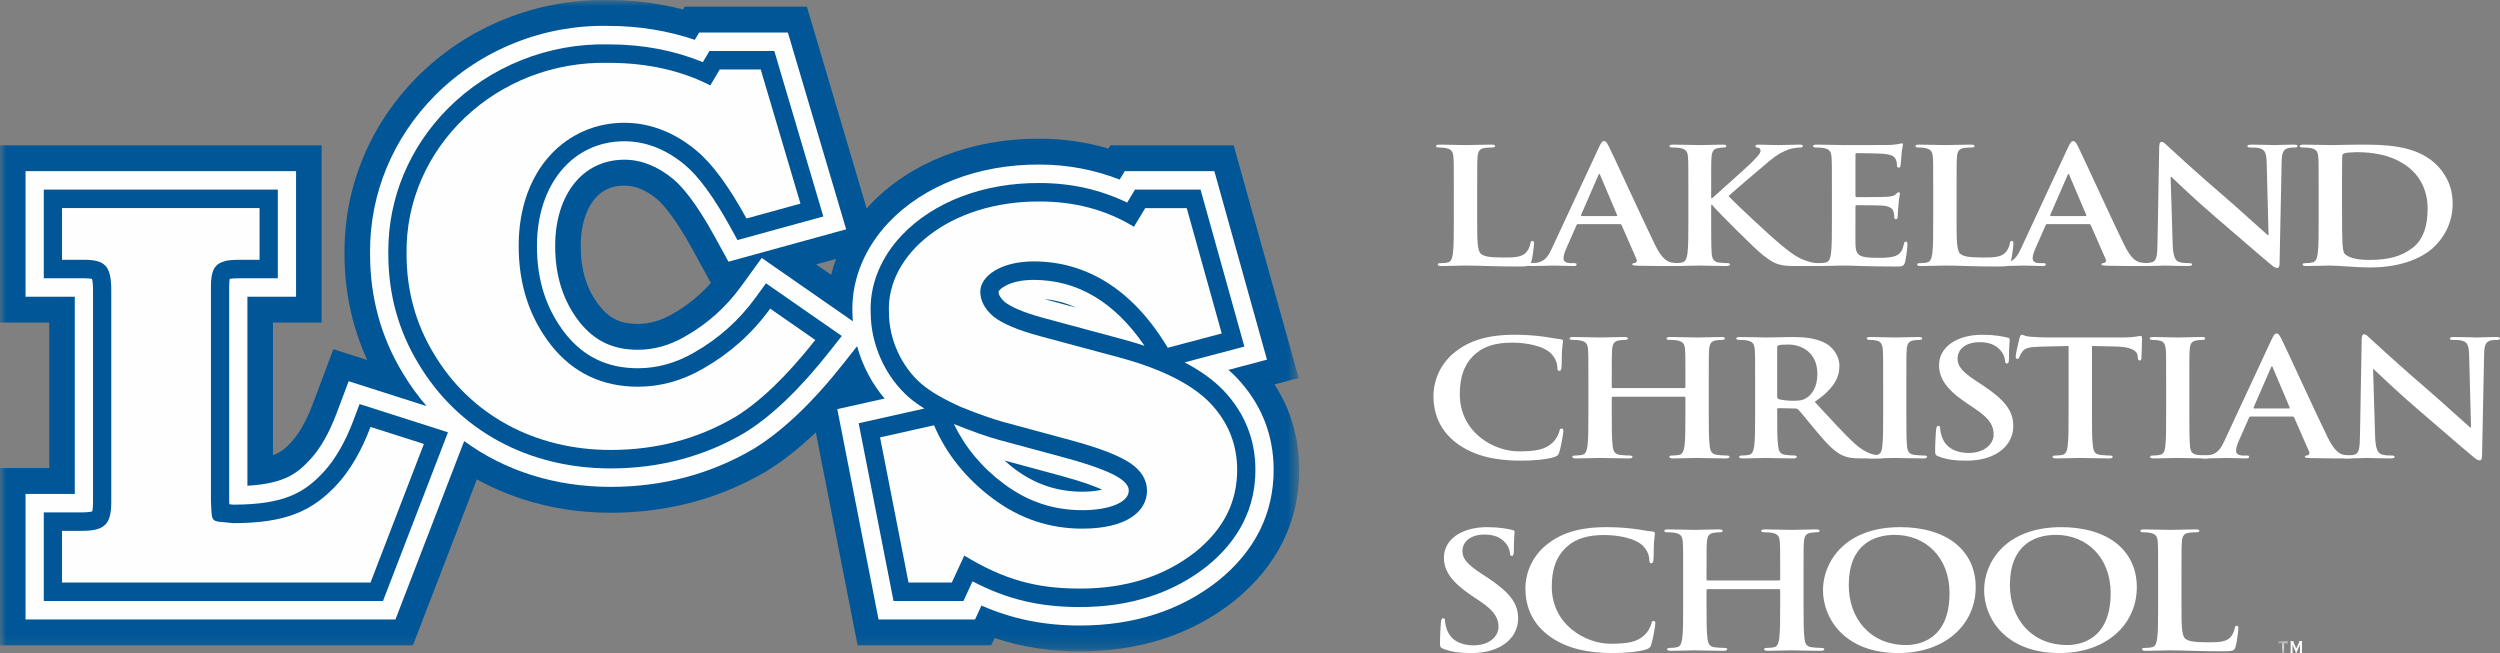
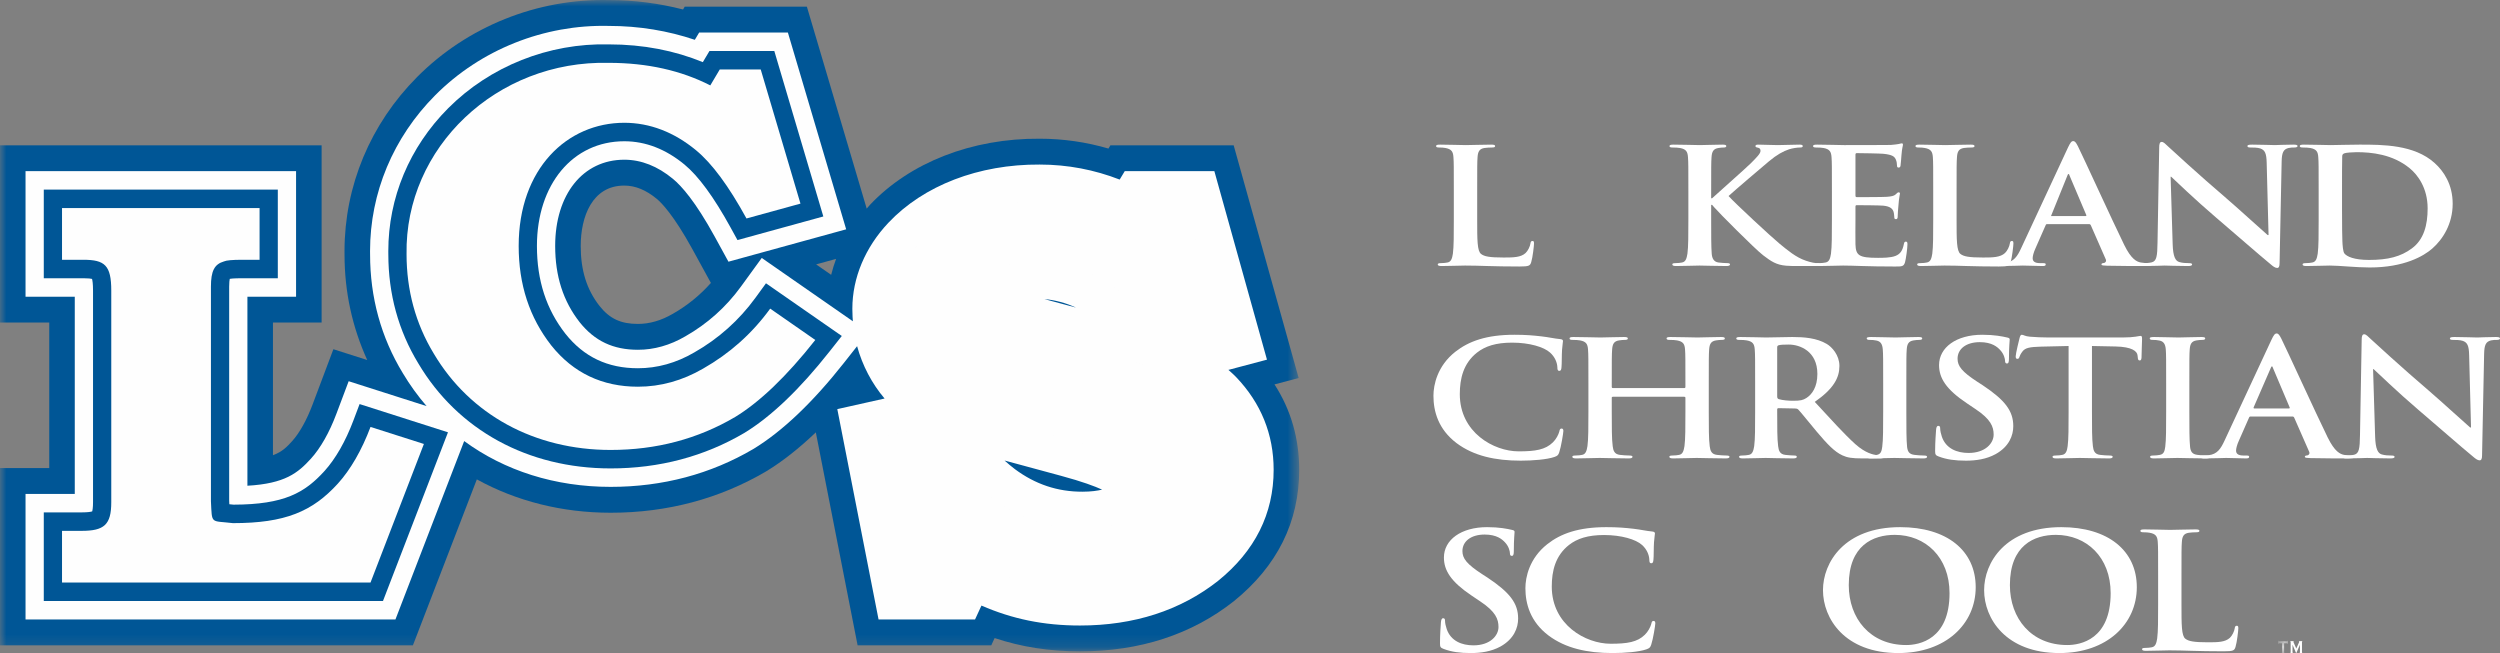
<svg xmlns="http://www.w3.org/2000/svg" xmlns:xlink="http://www.w3.org/1999/xlink" width="199px" height="52px" viewBox="0 0 199 52" version="1.1">
  <rect x="0" y="0" width="199" height="52" fill="#808080" stroke="none" />
  <title>New Logo Copy 2</title>
  <defs>
    <polygon id="path-1" points="0 0 103.416 0 103.416 51.849 0 51.849" />
    <polygon id="path-3" points="0 0 0.776 0 0.776 1.009 0 1.009" />
  </defs>
  <g id="-Symbols" stroke="none" stroke-width="1" fill="none" fill-rule="evenodd">
    <g id="HERO-Active" transform="translate(-78, -23)">
      <g id="SVG-LOGO" transform="translate(48, 0)">
        <g id="New-Logo-Copy" transform="translate(30, 23)">
          <g id="Group-3">
            <mask id="mask-2" fill="white">
              <use xlink:href="#path-1" />
            </mask>
            <g id="Clip-2" />
            <path d="M66.554,20.607 C66.399,21.025 66.267,21.448 66.161,21.877 C65.588,21.479 65.553,21.454 64.964,21.045 C65.647,20.857 66.166,20.714 66.554,20.607 M47.725,24.358 C46.705,23.055 46.225,21.531 46.225,19.578 C46.225,17.254 47.136,14.772 49.692,14.772 C50.571,14.772 51.418,15.119 52.283,15.833 C52.633,16.122 53.604,17.084 55.105,19.817 C55.105,19.817 56.398,22.176 56.588,22.522 C55.72,23.499 54.706,24.325 53.554,24.98 C52.632,25.517 51.704,25.784 50.778,25.784 C49.418,25.784 48.533,25.371 47.725,24.358 M33.207,6.125 L33.207,6.125 C29.478,9.874 27.423,14.798 27.423,19.989 C27.423,19.989 27.425,20.273 27.425,20.274 C27.425,23.247 28.046,26.055 29.232,28.658 C29.024,28.592 26.537,27.798 26.537,27.798 L24.879,32.204 C24.414,33.438 23.838,34.471 23.257,35.112 C22.844,35.566 22.475,35.961 21.727,36.236 L21.727,25.676 L25.6,25.676 L25.6,11.566 L0,11.566 L0,25.676 L3.92,25.676 L3.92,37.257 L0,37.257 L0,51.368 L32.867,51.368 C32.867,51.368 36.711,41.391 37.956,38.159 C41.107,39.892 44.735,40.814 48.606,40.814 C53.109,40.814 57.281,39.702 61.004,37.511 C62.299,36.721 63.613,35.682 64.94,34.417 C65.414,36.837 68.265,51.368 68.265,51.368 L78.905,51.368 C78.905,51.368 79.039,51.079 79.172,50.791 C81.325,51.503 83.526,51.849 85.965,51.849 C90.727,51.849 94.845,50.509 98.204,47.864 C101.669,45.064 103.416,41.547 103.416,37.397 C103.416,34.894 102.754,32.617 101.45,30.598 C101.602,30.558 103.373,30.089 103.373,30.089 L98.2,11.566 L88.39,11.566 C88.39,11.566 88.294,11.725 88.233,11.826 C86.457,11.307 84.622,11.041 82.754,11.041 C77.367,11.007 72.44,12.927 69.247,16.307 C69.156,16.404 69.078,16.508 68.989,16.606 C68.445,14.767 64.227,0.53 64.227,0.53 L54.505,0.53 C54.505,0.53 54.418,0.677 54.371,0.756 C52.462,0.262 50.484,0.005 48.465,0.005 C42.764,-0.122 37.206,2.107 33.207,6.125" id="Fill-1" fill="#005696" mask="url(#mask-2)" />
          </g>
          <path d="M86.154,39.14 C84.172,39.14 82.417,38.553 80.787,37.345 C80.495,37.128 80.228,36.893 79.962,36.657 C81.156,36.981 84.459,37.875 84.459,37.875 C86.162,38.335 87.156,38.712 87.729,38.975 C87.352,39.064 86.849,39.14 86.154,39.14 M85.649,24.485 C84.706,24.232 83.546,23.92 83.546,23.92 C83.399,23.88 83.272,23.843 83.14,23.804 C84.021,23.893 84.857,24.118 85.649,24.485 M98.393,30.014 C98.2,29.816 97.991,29.628 97.781,29.443 C98.52,29.246 100.851,28.629 100.851,28.629 L96.663,13.624 L89.53,13.624 C89.53,13.624 89.163,14.232 89.126,14.294 C87.127,13.516 84.995,13.099 82.754,13.099 C77.915,13.069 73.524,14.757 70.718,17.73 C68.867,19.69 67.847,22.122 67.847,24.577 L67.856,24.941 L67.855,24.88 C67.855,25.112 67.872,25.343 67.889,25.574 L60.635,20.533 L58.97,22.825 C57.788,24.45 56.302,25.778 54.55,26.774 C53.329,27.486 52.064,27.842 50.779,27.842 C48.81,27.842 47.336,27.146 46.143,25.651 C44.832,23.977 44.192,21.987 44.192,19.578 C44.192,15.472 46.402,12.713 49.693,12.713 C51.041,12.713 52.345,13.227 53.568,14.239 C54.236,14.789 55.35,16.028 56.881,18.817 L57.985,20.831 L67.355,18.254 L62.715,2.589 L55.653,2.589 C55.653,2.589 55.411,2.995 55.308,3.169 C53.172,2.45 50.882,2.063 48.465,2.063 C43.311,1.936 38.259,3.948 34.64,7.585 C31.298,10.945 29.456,15.351 29.456,19.989 L29.459,20.256 C29.458,23.673 30.334,26.858 32.061,29.698 C32.622,30.643 33.26,31.516 33.956,32.326 L27.754,30.345 L26.778,32.937 C26.217,34.43 25.517,35.663 24.755,36.504 C23.712,37.651 22.683,38.494 19.694,38.664 L19.694,23.618 L23.567,23.618 L23.567,13.624 L2.033,13.624 L2.033,23.618 L5.952,23.618 L5.952,39.316 L2.033,39.316 L2.033,49.309 L31.477,49.309 L36.949,35.109 C40.169,37.47 44.18,38.755 48.606,38.755 C52.745,38.755 56.572,37.738 59.982,35.731 C62.283,34.327 64.695,32.031 67.168,28.897 L68.225,27.556 C68.643,29.085 69.398,30.532 70.413,31.723 C69.235,31.987 66.649,32.566 66.649,32.566 L69.933,49.309 L77.613,49.309 C77.613,49.309 78.091,48.276 78.124,48.204 C80.582,49.271 83.059,49.791 85.965,49.791 C90.264,49.791 93.962,48.596 96.956,46.239 C99.899,43.861 101.382,40.89 101.382,37.397 C101.382,34.573 100.377,32.089 98.393,30.014" id="Fill-4" fill="#FEFEFE" />
          <path d="M3.485,15.094 L3.485,22.148 L6.637,22.148 C7.037,22.148 7.231,22.178 7.326,22.201 C7.358,22.315 7.405,22.572 7.405,23.129 L7.405,39.98 C7.405,40.417 7.363,40.622 7.337,40.708 C7.241,40.738 7.01,40.786 6.496,40.786 L3.485,40.786 L3.485,47.84 L30.485,47.84 L35.659,34.412 L28.623,32.164 L28.135,33.46 C27.509,35.125 26.71,36.522 25.825,37.498 C24.255,39.224 22.63,40.161 18.591,40.171 C18.5,40.161 18.414,40.153 18.255,40.137 C18.253,40.092 18.245,39.914 18.242,39.858 L18.242,22.823 C18.242,22.479 18.268,22.298 18.288,22.201 C18.294,22.199 18.297,22.197 18.304,22.194 C18.335,22.188 18.554,22.148 19.293,22.148 L22.114,22.148 L22.114,15.094 L3.485,15.094 Z" id="Fill-6" fill="#005696" />
          <path d="M20.662,16.564 L20.662,20.678 L19.293,20.678 C18.49,20.678 18.018,20.722 17.829,20.809 C17.074,21.029 16.79,21.553 16.79,22.823 L16.79,39.892 C16.884,41.774 16.743,41.424 18.538,41.642 C22.692,41.642 24.865,40.724 26.896,38.492 C27.887,37.397 28.784,35.866 29.493,33.984 L33.742,35.34 L29.493,46.37 L4.937,46.37 L4.937,42.256 L6.495,42.256 C8.29,42.256 8.857,41.774 8.857,39.979 L8.857,23.129 C8.857,21.116 8.337,20.678 6.638,20.678 L4.937,20.678 L4.937,16.564 L20.662,16.564 Z" id="Fill-8" fill="#FEFEFE" />
          <path d="M35.663,8.628 C32.59,11.717 30.909,15.742 30.909,19.989 C30.909,20.07 30.909,20.152 30.911,20.234 C30.911,23.397 31.714,26.322 33.298,28.927 C36.444,34.234 42.027,37.286 48.606,37.286 C52.485,37.286 56.067,36.335 59.253,34.46 C61.394,33.154 63.667,30.977 66.032,27.979 L67.007,26.744 L60.972,22.55 L60.139,23.696 C58.834,25.491 57.194,26.957 55.261,28.056 C53.826,28.892 52.322,29.312 50.779,29.312 C48.37,29.312 46.484,28.417 45.014,26.575 C43.486,24.624 42.74,22.332 42.74,19.578 C42.74,14.671 45.599,11.244 49.693,11.244 C51.384,11.244 52.997,11.869 54.487,13.1 C55.6,14.018 56.831,15.701 58.151,18.104 L58.703,19.11 L65.537,17.231 L61.635,4.059 L56.474,4.059 C56.474,4.059 55.971,4.905 55.945,4.947 C53.704,4.027 51.206,3.533 48.465,3.533 C43.681,3.415 39.003,5.273 35.663,8.628" id="Fill-10" fill="#005696" />
          <path d="M60.553,5.528 L63.717,16.208 L59.42,17.39 C58.003,14.807 56.68,13.013 55.406,11.962 C53.66,10.518 51.723,9.773 49.692,9.773 C45.159,9.773 41.287,13.407 41.287,19.578 C41.287,22.641 42.137,25.268 43.884,27.499 C45.631,29.687 47.945,30.782 50.779,30.782 C52.573,30.782 54.319,30.3 55.973,29.338 C58.051,28.156 59.845,26.581 61.308,24.567 L64.897,27.062 C62.585,29.994 60.459,32.008 58.523,33.189 C55.548,34.94 52.242,35.816 48.606,35.816 C42.562,35.816 37.415,33.014 34.534,28.156 C33.07,25.749 32.362,23.079 32.362,20.234 C32.22,11.744 39.54,4.784 48.465,5.003 C51.534,5.003 54.225,5.616 56.54,6.798 L57.294,5.528 L60.553,5.528 Z" id="Fill-12" fill="#FEFEFE" />
-           <path d="M79.929,38.531 C78.146,37.208 76.817,35.594 75.928,33.75 C75.93,33.751 75.96,33.764 75.96,33.764 L75.986,33.774 C77.396,34.341 78.61,34.769 79.496,35.009 L84.834,36.454 C87.484,37.171 88.653,37.739 89.166,38.09 C89.849,38.557 89.849,38.924 89.849,39.061 C89.849,39.973 88.329,40.61 86.154,40.61 C83.852,40.61 81.816,39.931 79.929,38.531 M79.484,23.217 C79.528,23.028 80.342,22.279 82.282,22.279 C85.785,22.279 88.744,24.059 91.106,27.529 C90.549,27.345 89.973,27.168 89.356,27.004 L83.174,25.341 C81.259,24.827 80.392,24.361 79.999,24.055 C79.488,23.604 79.484,23.313 79.484,23.217 M71.767,18.745 C70.167,20.44 69.3,22.497 69.3,24.577 C69.3,24.678 69.303,24.779 69.307,24.88 C69.307,27.416 70.479,30.008 72.366,31.643 C72.709,31.941 73.12,32.231 73.58,32.519 C72.85,32.682 68.35,33.69 68.35,33.69 L71.125,47.84 L76.689,47.84 C76.689,47.84 77.265,46.595 77.412,46.275 C80.164,47.713 82.744,48.321 85.965,48.321 C89.933,48.321 93.331,47.23 96.065,45.079 C98.634,43.001 99.93,40.421 99.93,37.397 C99.93,34.968 99.062,32.827 97.349,31.036 C96.54,30.213 95.522,29.488 94.293,28.846 C95.457,28.538 99.052,27.586 99.052,27.586 L95.564,15.094 L90.344,15.094 C90.344,15.094 89.791,16.014 89.722,16.127 C87.621,15.112 85.293,14.569 82.754,14.569 C78.306,14.542 74.299,16.064 71.767,18.745" id="Fill-14" fill="#005696" />
          <path d="M97.251,26.544 L92.953,27.681 C90.12,22.954 86.39,20.809 82.282,20.809 C79.638,20.809 78.032,21.992 78.032,23.216 C78.032,23.917 78.362,24.574 79.071,25.187 C79.779,25.755 81.007,26.281 82.801,26.762 L88.987,28.425 C92.434,29.344 94.842,30.569 96.307,32.058 C97.771,33.59 98.478,35.384 98.478,37.397 C98.478,39.98 97.392,42.124 95.173,43.918 C92.671,45.889 89.601,46.851 85.965,46.851 C82.518,46.851 79.92,46.151 76.757,44.225 L75.765,46.37 L72.318,46.37 L70.052,34.815 L74.349,33.852 C75.34,36.172 76.946,38.142 79.071,39.717 C81.196,41.293 83.557,42.08 86.154,42.08 C89.649,42.08 91.301,40.724 91.301,39.061 C91.301,38.229 90.876,37.485 89.978,36.872 C89.082,36.259 87.476,35.647 85.209,35.034 L79.873,33.59 C79.071,33.371 77.937,32.977 76.521,32.408 C75.151,31.795 74.065,31.183 73.31,30.527 C71.845,29.257 70.76,27.112 70.76,24.881 C70.523,20.241 75.623,15.995 82.754,16.039 C85.539,16.039 88.042,16.696 90.262,18.053 L91.159,16.565 L94.464,16.565 L97.251,26.544 Z" id="Fill-16" fill="#FEFEFE" />
          <path d="M117.584,17.469 C117.584,19.105 117.584,19.987 117.897,20.218 C118.149,20.41 118.536,20.499 119.697,20.499 C120.485,20.499 121.066,20.485 121.437,20.14 C121.617,19.975 121.795,19.616 121.824,19.374 C121.839,19.259 121.869,19.182 121.988,19.182 C122.093,19.182 122.107,19.246 122.107,19.399 C122.107,19.54 122.003,20.499 121.884,20.869 C121.795,21.151 121.721,21.214 120.947,21.214 C118.804,21.214 117.822,21.138 116.617,21.138 C116.274,21.138 115.338,21.176 114.743,21.176 C114.548,21.176 114.444,21.138 114.444,21.048 C114.444,20.985 114.504,20.946 114.683,20.946 C114.906,20.946 115.084,20.921 115.219,20.895 C115.515,20.844 115.591,20.563 115.65,20.191 C115.724,19.655 115.724,18.645 115.724,17.469 L115.724,15.22 C115.724,13.277 115.724,12.918 115.694,12.509 C115.665,12.074 115.545,11.87 115.055,11.78 C114.936,11.755 114.757,11.742 114.564,11.742 C114.4,11.742 114.311,11.716 114.311,11.627 C114.311,11.537 114.414,11.512 114.638,11.512 C115.338,11.512 116.274,11.55 116.676,11.55 C117.033,11.55 118.12,11.512 118.7,11.512 C118.908,11.512 119.012,11.537 119.012,11.627 C119.012,11.716 118.923,11.742 118.745,11.742 C118.58,11.742 118.343,11.755 118.165,11.78 C117.763,11.844 117.644,12.061 117.613,12.509 C117.584,12.918 117.584,13.277 117.584,15.22 L117.584,17.469 Z" id="Fill-18" fill="#FFFFFF" />
-           <path d="M128.934,17.839 C129.008,17.839 129.052,17.865 129.082,17.929 L130.272,20.639 C130.347,20.792 130.243,20.908 130.138,20.933 C129.99,20.946 129.93,20.972 129.93,21.048 C129.93,21.138 130.109,21.138 130.376,21.151 C131.567,21.176 132.653,21.176 133.189,21.176 C133.74,21.176 133.873,21.151 133.873,21.048 C133.873,20.959 133.799,20.946 133.68,20.946 C133.501,20.946 133.278,20.933 133.055,20.895 C132.742,20.831 132.31,20.652 131.746,19.501 C130.793,17.559 128.413,12.343 128.056,11.639 C127.907,11.346 127.817,11.231 127.684,11.231 C127.535,11.231 127.445,11.372 127.268,11.742 L123.533,19.77 C123.235,20.409 122.952,20.844 122.268,20.921 C122.148,20.933 121.941,20.946 121.806,20.946 C121.687,20.946 121.628,20.972 121.628,21.048 C121.628,21.151 121.717,21.176 121.911,21.176 C122.685,21.176 123.502,21.138 123.666,21.138 C124.127,21.138 124.768,21.176 125.243,21.176 C125.407,21.176 125.496,21.151 125.496,21.048 C125.496,20.972 125.451,20.946 125.272,20.946 L125.05,20.946 C124.588,20.946 124.455,20.78 124.455,20.549 C124.455,20.396 124.528,20.09 124.678,19.77 L125.482,17.942 C125.511,17.865 125.541,17.839 125.616,17.839 L128.934,17.839 Z M125.913,17.2 C125.853,17.2 125.839,17.162 125.853,17.111 L127.222,13.966 C127.237,13.915 127.268,13.851 127.311,13.851 C127.356,13.851 127.371,13.915 127.385,13.966 L128.725,17.124 C128.74,17.162 128.725,17.2 128.65,17.2 L125.913,17.2 Z" id="Fill-20" fill="#FFFFFF" />
          <path d="M136.209,15.782 L136.283,15.782 C136.79,15.309 138.961,13.404 139.393,12.969 C139.809,12.548 140.137,12.228 140.137,12.011 C140.137,11.87 140.077,11.78 139.928,11.755 C139.794,11.73 139.734,11.703 139.734,11.627 C139.734,11.538 139.809,11.512 139.973,11.512 C140.286,11.512 141.104,11.55 141.506,11.55 C141.967,11.55 142.785,11.512 143.246,11.512 C143.396,11.512 143.5,11.538 143.5,11.627 C143.5,11.717 143.425,11.742 143.276,11.742 C143.068,11.742 142.697,11.794 142.413,11.883 C141.952,12.036 141.446,12.305 140.807,12.842 C140.346,13.225 138.098,15.142 137.592,15.603 C138.128,16.203 141.045,18.901 141.625,19.374 C142.279,19.911 142.949,20.486 143.753,20.754 C144.199,20.907 144.497,20.946 144.674,20.946 C144.779,20.946 144.869,20.972 144.869,21.048 C144.869,21.138 144.793,21.176 144.512,21.176 L143.216,21.176 C142.771,21.176 142.503,21.176 142.19,21.151 C141.387,21.087 140.985,20.805 140.346,20.32 C139.691,19.821 136.759,16.868 136.447,16.497 L136.283,16.306 L136.209,16.306 L136.209,17.468 C136.209,18.645 136.209,19.655 136.253,20.205 C136.283,20.562 136.416,20.844 136.79,20.895 C136.997,20.921 137.325,20.946 137.519,20.946 C137.637,20.946 137.712,20.985 137.712,21.048 C137.712,21.138 137.592,21.176 137.429,21.176 C136.596,21.176 135.658,21.138 135.287,21.138 C134.944,21.138 134.006,21.176 133.411,21.176 C133.219,21.176 133.115,21.138 133.115,21.048 C133.115,20.985 133.174,20.946 133.352,20.946 C133.574,20.946 133.754,20.921 133.888,20.895 C134.185,20.844 134.26,20.562 134.32,20.192 C134.394,19.655 134.394,18.645 134.394,17.468 L134.394,15.219 C134.394,13.276 134.394,12.918 134.363,12.509 C134.333,12.075 134.216,11.87 133.724,11.78 C133.604,11.755 133.352,11.742 133.145,11.742 C132.98,11.742 132.891,11.717 132.891,11.627 C132.891,11.538 132.996,11.512 133.219,11.512 C134.006,11.512 134.944,11.55 135.301,11.55 C135.658,11.55 136.596,11.512 137.101,11.512 C137.31,11.512 137.414,11.538 137.414,11.627 C137.414,11.717 137.325,11.742 137.205,11.742 C137.057,11.742 136.968,11.755 136.79,11.78 C136.388,11.844 136.268,12.062 136.238,12.509 C136.209,12.918 136.209,13.276 136.209,15.219 L136.209,15.782 Z" id="Fill-22" fill="#FFFFFF" />
          <path d="M145.82,15.22 C145.82,13.277 145.82,12.918 145.79,12.509 C145.761,12.074 145.642,11.87 145.15,11.78 C145.032,11.755 144.779,11.742 144.571,11.742 C144.408,11.742 144.318,11.716 144.318,11.627 C144.318,11.538 144.423,11.512 144.645,11.512 C145.433,11.512 146.371,11.55 146.787,11.55 C147.263,11.55 150.225,11.55 150.507,11.538 C150.789,11.512 151.028,11.487 151.147,11.461 C151.222,11.448 151.311,11.41 151.386,11.41 C151.459,11.41 151.474,11.461 151.474,11.525 C151.474,11.614 151.4,11.767 151.356,12.356 C151.341,12.483 151.311,13.046 151.281,13.199 C151.266,13.263 151.236,13.34 151.132,13.34 C151.028,13.34 150.999,13.277 150.999,13.161 C150.999,13.072 150.982,12.854 150.909,12.701 C150.805,12.471 150.657,12.317 149.912,12.241 C149.659,12.215 148.097,12.189 147.8,12.189 C147.725,12.189 147.695,12.228 147.695,12.317 L147.695,15.552 C147.695,15.641 147.71,15.692 147.8,15.692 C148.127,15.692 149.838,15.692 150.18,15.667 C150.537,15.641 150.759,15.603 150.894,15.475 C150.999,15.373 151.057,15.309 151.132,15.309 C151.192,15.309 151.236,15.334 151.236,15.411 C151.236,15.488 151.162,15.692 151.117,16.344 C151.087,16.599 151.057,17.111 151.057,17.201 C151.057,17.303 151.057,17.444 150.923,17.444 C150.819,17.444 150.789,17.392 150.789,17.328 C150.775,17.201 150.775,17.034 150.73,16.868 C150.657,16.613 150.447,16.421 149.897,16.37 C149.614,16.344 148.142,16.332 147.785,16.332 C147.71,16.332 147.695,16.383 147.695,16.459 L147.695,17.469 C147.695,17.903 147.68,19.079 147.695,19.45 C147.725,20.332 147.963,20.524 149.481,20.524 C149.868,20.524 150.492,20.524 150.879,20.371 C151.266,20.218 151.444,19.949 151.549,19.425 C151.578,19.284 151.608,19.233 151.712,19.233 C151.832,19.233 151.832,19.336 151.832,19.463 C151.832,19.757 151.712,20.626 151.638,20.883 C151.533,21.215 151.4,21.215 150.834,21.215 C148.588,21.215 147.592,21.138 146.712,21.138 C146.371,21.138 145.433,21.176 144.838,21.176 C144.645,21.176 144.541,21.138 144.541,21.048 C144.541,20.985 144.601,20.946 144.779,20.946 C145.002,20.946 145.182,20.921 145.314,20.895 C145.612,20.844 145.686,20.563 145.746,20.192 C145.82,19.655 145.82,18.645 145.82,17.469 L145.82,15.22 Z" id="Fill-24" fill="#FFFFFF" />
          <path d="M155.744,17.469 C155.744,19.105 155.744,19.987 156.057,20.218 C156.31,20.41 156.696,20.499 157.857,20.499 C158.645,20.499 159.226,20.485 159.598,20.14 C159.777,19.975 159.955,19.616 159.985,19.374 C160,19.259 160.03,19.182 160.148,19.182 C160.253,19.182 160.267,19.246 160.267,19.399 C160.267,19.54 160.164,20.499 160.044,20.869 C159.955,21.151 159.881,21.214 159.107,21.214 C156.964,21.214 155.982,21.138 154.778,21.138 C154.435,21.138 153.497,21.176 152.902,21.176 C152.709,21.176 152.605,21.138 152.605,21.048 C152.605,20.985 152.664,20.946 152.842,20.946 C153.067,20.946 153.245,20.921 153.379,20.895 C153.677,20.844 153.751,20.563 153.81,20.191 C153.884,19.655 153.884,18.645 153.884,17.469 L153.884,15.22 C153.884,13.277 153.884,12.918 153.855,12.509 C153.825,12.074 153.707,11.87 153.215,11.78 C153.096,11.755 152.917,11.742 152.724,11.742 C152.56,11.742 152.471,11.716 152.471,11.627 C152.471,11.537 152.576,11.512 152.798,11.512 C153.497,11.512 154.435,11.55 154.837,11.55 C155.194,11.55 156.28,11.512 156.86,11.512 C157.069,11.512 157.173,11.537 157.173,11.627 C157.173,11.716 157.083,11.742 156.905,11.742 C156.741,11.742 156.503,11.755 156.325,11.78 C155.922,11.844 155.804,12.061 155.775,12.509 C155.744,12.918 155.744,13.277 155.744,15.22 L155.744,17.469 Z" id="Fill-26" fill="#FFFFFF" />
-           <path d="M166.278,17.839 C166.353,17.839 166.397,17.865 166.428,17.929 L167.617,20.639 C167.692,20.792 167.588,20.908 167.485,20.933 C167.336,20.946 167.276,20.972 167.276,21.048 C167.276,21.138 167.455,21.138 167.722,21.151 C168.913,21.176 169.998,21.176 170.535,21.176 C171.084,21.176 171.218,21.151 171.218,21.048 C171.218,20.959 171.144,20.946 171.026,20.946 C170.847,20.946 170.624,20.933 170.4,20.895 C170.088,20.831 169.656,20.652 169.091,19.501 C168.14,17.559 165.758,12.343 165.401,11.639 C165.252,11.346 165.163,11.231 165.028,11.231 C164.88,11.231 164.791,11.372 164.612,11.742 L160.877,19.77 C160.58,20.409 160.297,20.844 159.613,20.921 C159.493,20.933 159.286,20.946 159.152,20.946 C159.033,20.946 158.974,20.972 158.974,21.048 C158.974,21.151 159.062,21.176 159.256,21.176 C160.03,21.176 160.848,21.138 161.012,21.138 C161.472,21.138 162.112,21.176 162.589,21.176 C162.753,21.176 162.841,21.151 162.841,21.048 C162.841,20.972 162.796,20.946 162.618,20.946 L162.396,20.946 C161.934,20.946 161.8,20.78 161.8,20.549 C161.8,20.396 161.874,20.09 162.023,19.77 L162.827,17.942 C162.856,17.865 162.886,17.839 162.96,17.839 L166.278,17.839 Z M163.259,17.2 C163.199,17.2 163.185,17.162 163.199,17.111 L164.568,13.966 C164.583,13.915 164.612,13.851 164.656,13.851 C164.702,13.851 164.716,13.915 164.732,13.966 L166.071,17.124 C166.086,17.162 166.071,17.2 165.996,17.2 L163.259,17.2 Z" id="Fill-28" fill="#FFFFFF" />
+           <path d="M166.278,17.839 C166.353,17.839 166.397,17.865 166.428,17.929 L167.617,20.639 C167.692,20.792 167.588,20.908 167.485,20.933 C167.336,20.946 167.276,20.972 167.276,21.048 C167.276,21.138 167.455,21.138 167.722,21.151 C168.913,21.176 169.998,21.176 170.535,21.176 C171.084,21.176 171.218,21.151 171.218,21.048 C171.218,20.959 171.144,20.946 171.026,20.946 C170.847,20.946 170.624,20.933 170.4,20.895 C170.088,20.831 169.656,20.652 169.091,19.501 C168.14,17.559 165.758,12.343 165.401,11.639 C165.252,11.346 165.163,11.231 165.028,11.231 C164.88,11.231 164.791,11.372 164.612,11.742 L160.877,19.77 C160.58,20.409 160.297,20.844 159.613,20.921 C159.493,20.933 159.286,20.946 159.152,20.946 C159.033,20.946 158.974,20.972 158.974,21.048 C158.974,21.151 159.062,21.176 159.256,21.176 C160.03,21.176 160.848,21.138 161.012,21.138 C161.472,21.138 162.112,21.176 162.589,21.176 C162.753,21.176 162.841,21.151 162.841,21.048 C162.841,20.972 162.796,20.946 162.618,20.946 L162.396,20.946 C161.934,20.946 161.8,20.78 161.8,20.549 C161.8,20.396 161.874,20.09 162.023,19.77 L162.827,17.942 C162.856,17.865 162.886,17.839 162.96,17.839 L166.278,17.839 Z M163.259,17.2 L164.568,13.966 C164.583,13.915 164.612,13.851 164.656,13.851 C164.702,13.851 164.716,13.915 164.732,13.966 L166.071,17.124 C166.086,17.162 166.071,17.2 165.996,17.2 L163.259,17.2 Z" id="Fill-28" fill="#FFFFFF" />
          <path d="M172.944,19.438 C172.974,20.435 173.168,20.767 173.465,20.857 C173.718,20.933 174,20.946 174.239,20.946 C174.403,20.946 174.491,20.971 174.491,21.048 C174.491,21.151 174.358,21.176 174.15,21.176 C173.182,21.176 172.587,21.138 172.304,21.138 C172.17,21.138 171.471,21.176 170.697,21.176 C170.504,21.176 170.371,21.163 170.371,21.048 C170.371,20.971 170.459,20.946 170.608,20.946 C170.803,20.946 171.07,20.933 171.278,20.882 C171.665,20.78 171.724,20.41 171.739,19.297 L171.873,11.729 C171.873,11.474 171.917,11.295 172.066,11.295 C172.23,11.295 172.365,11.461 172.617,11.691 C172.795,11.857 175.057,13.941 177.229,15.794 C178.242,16.664 180.25,18.504 180.503,18.709 L180.577,18.709 L180.428,12.969 C180.413,12.189 180.28,11.947 179.924,11.818 C179.699,11.742 179.343,11.742 179.134,11.742 C178.955,11.742 178.896,11.704 178.896,11.627 C178.896,11.525 179.058,11.512 179.283,11.512 C180.057,11.512 180.77,11.55 181.083,11.55 C181.247,11.55 181.812,11.512 182.541,11.512 C182.734,11.512 182.884,11.525 182.884,11.627 C182.884,11.704 182.794,11.742 182.615,11.742 C182.466,11.742 182.347,11.742 182.169,11.78 C181.753,11.883 181.633,12.151 181.619,12.867 L181.455,20.933 C181.455,21.214 181.396,21.329 181.262,21.329 C181.098,21.329 180.92,21.19 180.756,21.048 C179.819,20.281 177.914,18.606 176.367,17.29 C174.744,15.909 173.093,14.312 172.826,14.068 L172.781,14.068 L172.944,19.438 Z" id="Fill-30" fill="#FFFFFF" />
          <path d="M184.565,17.469 C184.565,18.645 184.565,19.655 184.49,20.191 C184.43,20.563 184.356,20.844 184.059,20.895 C183.925,20.921 183.747,20.946 183.523,20.946 C183.344,20.946 183.284,20.985 183.284,21.048 C183.284,21.138 183.389,21.176 183.582,21.176 C184.177,21.176 185.115,21.138 185.457,21.138 C186.202,21.138 187.54,21.291 188.627,21.291 C191.379,21.291 192.927,20.383 193.611,19.783 C194.444,19.054 195.233,17.827 195.233,16.216 C195.233,14.695 194.534,13.634 193.789,12.969 C192.168,11.512 189.684,11.512 187.823,11.512 C186.929,11.512 185.992,11.55 185.532,11.55 C185.115,11.55 184.177,11.512 183.389,11.512 C183.165,11.512 183.062,11.537 183.062,11.627 C183.062,11.716 183.151,11.742 183.315,11.742 C183.523,11.742 183.776,11.755 183.895,11.78 C184.387,11.87 184.505,12.074 184.535,12.509 C184.565,12.918 184.565,13.277 184.565,15.22 L184.565,17.469 Z M186.425,15.014 C186.425,14.005 186.425,12.893 186.44,12.458 C186.44,12.317 186.483,12.253 186.618,12.202 C186.736,12.151 187.288,12.113 187.585,12.113 C188.745,12.113 190.442,12.267 191.81,13.391 C192.451,13.915 193.24,14.963 193.24,16.587 C193.24,17.904 192.942,19.067 191.989,19.77 C191.097,20.434 190.083,20.691 188.567,20.691 C187.391,20.691 186.811,20.422 186.618,20.179 C186.499,20.038 186.469,19.527 186.454,19.208 C186.44,18.965 186.425,17.98 186.425,16.625 L186.425,15.014 Z" id="Fill-32" fill="#FFFFFF" />
          <path d="M115.948,35.276 C114.489,34.176 114.102,32.745 114.102,31.505 C114.102,30.636 114.414,29.127 115.843,28.002 C116.915,27.159 118.328,26.647 120.545,26.647 C121.467,26.647 122.017,26.698 122.702,26.775 C123.268,26.839 123.744,26.954 124.19,26.992 C124.355,27.005 124.414,27.069 124.414,27.145 C124.414,27.248 124.369,27.401 124.339,27.849 C124.309,28.271 124.325,28.974 124.295,29.229 C124.28,29.421 124.25,29.523 124.115,29.523 C123.997,29.523 123.967,29.421 123.967,29.242 C123.953,28.846 123.759,28.398 123.386,28.066 C122.896,27.619 121.735,27.274 120.367,27.274 C119.072,27.274 118.224,27.555 117.57,28.066 C116.483,28.923 116.2,30.137 116.2,31.377 C116.2,34.419 118.894,35.928 120.888,35.928 C122.212,35.928 123.014,35.8 123.61,35.212 C123.863,34.969 124.056,34.598 124.115,34.368 C124.16,34.163 124.19,34.112 124.309,34.112 C124.414,34.112 124.444,34.202 124.444,34.304 C124.444,34.458 124.265,35.57 124.115,36.005 C124.042,36.222 123.982,36.286 123.73,36.375 C123.134,36.58 122.003,36.669 121.051,36.669 C119.012,36.669 117.302,36.286 115.948,35.276" id="Fill-34" fill="#FFFFFF" />
          <path d="M134.07,30.891 C134.114,30.891 134.159,30.866 134.159,30.802 L134.159,30.533 C134.159,28.59 134.159,28.232 134.13,27.823 C134.1,27.388 133.98,27.184 133.489,27.095 C133.37,27.069 133.118,27.056 132.909,27.056 C132.746,27.056 132.657,27.031 132.657,26.941 C132.657,26.852 132.761,26.826 132.969,26.826 C133.772,26.826 134.709,26.864 135.111,26.864 C135.469,26.864 136.405,26.826 136.986,26.826 C137.194,26.826 137.299,26.852 137.299,26.941 C137.299,27.031 137.209,27.056 137.032,27.056 C136.912,27.056 136.777,27.069 136.599,27.095 C136.198,27.158 136.078,27.376 136.048,27.823 C136.018,28.232 136.018,28.59 136.018,30.533 L136.018,32.783 C136.018,33.96 136.018,34.969 136.093,35.519 C136.138,35.876 136.227,36.158 136.674,36.209 C136.882,36.234 137.209,36.26 137.432,36.26 C137.596,36.26 137.67,36.298 137.67,36.362 C137.67,36.452 137.552,36.49 137.373,36.49 C136.405,36.49 135.469,36.452 135.052,36.452 C134.709,36.452 133.772,36.49 133.191,36.49 C132.983,36.49 132.88,36.452 132.88,36.362 C132.88,36.298 132.939,36.26 133.118,36.26 C133.34,36.26 133.518,36.234 133.654,36.209 C133.95,36.158 134.025,35.876 134.085,35.506 C134.159,34.969 134.159,33.96 134.159,32.783 L134.159,31.658 C134.159,31.607 134.114,31.582 134.07,31.582 L128.385,31.582 C128.341,31.582 128.296,31.594 128.296,31.658 L128.296,32.783 C128.296,33.96 128.296,34.969 128.371,35.519 C128.416,35.876 128.506,36.158 128.951,36.209 C129.16,36.234 129.487,36.26 129.71,36.26 C129.874,36.26 129.949,36.298 129.949,36.362 C129.949,36.452 129.829,36.49 129.651,36.49 C128.683,36.49 127.746,36.452 127.331,36.452 C126.987,36.452 126.05,36.49 125.454,36.49 C125.261,36.49 125.157,36.452 125.157,36.362 C125.157,36.298 125.216,36.26 125.395,36.26 C125.618,36.26 125.797,36.234 125.931,36.209 C126.228,36.158 126.302,35.876 126.362,35.506 C126.437,34.969 126.437,33.96 126.437,32.783 L126.437,30.533 C126.437,28.59 126.437,28.232 126.407,27.823 C126.378,27.388 126.258,27.184 125.768,27.095 C125.648,27.069 125.395,27.056 125.187,27.056 C125.024,27.056 124.934,27.031 124.934,26.941 C124.934,26.852 125.038,26.826 125.246,26.826 C126.05,26.826 126.987,26.864 127.389,26.864 C127.746,26.864 128.683,26.826 129.264,26.826 C129.472,26.826 129.577,26.852 129.577,26.941 C129.577,27.031 129.487,27.056 129.308,27.056 C129.189,27.056 129.055,27.069 128.877,27.095 C128.475,27.158 128.356,27.376 128.326,27.823 C128.296,28.232 128.296,28.59 128.296,30.533 L128.296,30.802 C128.296,30.866 128.341,30.891 128.385,30.891 L134.07,30.891 Z" id="Fill-36" fill="#FFFFFF" />
          <path d="M139.709,32.783 C139.709,33.959 139.709,34.969 139.635,35.506 C139.574,35.876 139.5,36.158 139.203,36.209 C139.069,36.235 138.889,36.26 138.667,36.26 C138.489,36.26 138.429,36.298 138.429,36.362 C138.429,36.452 138.533,36.49 138.726,36.49 C139.321,36.49 140.259,36.452 140.542,36.452 C140.766,36.452 141.866,36.49 142.729,36.49 C142.922,36.49 143.026,36.452 143.026,36.362 C143.026,36.298 142.966,36.26 142.847,36.26 C142.67,36.26 142.343,36.235 142.118,36.209 C141.673,36.158 141.583,35.876 141.539,35.506 C141.464,34.969 141.464,33.959 141.464,32.77 L141.464,32.592 C141.464,32.515 141.509,32.49 141.583,32.49 L142.877,32.515 C142.982,32.515 143.071,32.528 143.146,32.604 C143.339,32.796 144.024,33.665 144.619,34.368 C145.451,35.353 146.018,35.953 146.657,36.248 C147.043,36.427 147.417,36.49 148.249,36.49 L149.662,36.49 C149.841,36.49 149.945,36.465 149.945,36.362 C149.945,36.298 149.886,36.26 149.766,36.26 C149.647,36.26 149.514,36.248 149.349,36.222 C149.127,36.184 148.516,36.094 147.683,35.353 C146.805,34.56 145.779,33.423 144.455,31.99 C145.958,30.942 146.418,30.074 146.418,29.127 C146.418,28.271 145.824,27.619 145.407,27.376 C144.603,26.902 143.606,26.826 142.67,26.826 C142.208,26.826 141.077,26.864 140.571,26.864 C140.259,26.864 139.321,26.826 138.533,26.826 C138.311,26.826 138.206,26.852 138.206,26.941 C138.206,27.031 138.296,27.056 138.459,27.056 C138.667,27.056 138.919,27.069 139.039,27.095 C139.53,27.184 139.648,27.389 139.678,27.823 C139.709,28.232 139.709,28.59 139.709,30.533 L139.709,32.783 Z M141.464,27.657 C141.464,27.555 141.494,27.504 141.598,27.478 C141.746,27.439 142.015,27.427 142.387,27.427 C143.265,27.427 144.663,27.951 144.663,29.766 C144.663,30.815 144.231,31.402 143.785,31.684 C143.518,31.85 143.324,31.901 142.729,31.901 C142.357,31.901 141.91,31.863 141.598,31.774 C141.494,31.735 141.464,31.684 141.464,31.543 L141.464,27.657 Z" id="Fill-38" fill="#FFFFFF" />
          <path d="M149.901,30.533 C149.901,28.59 149.901,28.232 149.87,27.823 C149.84,27.389 149.692,27.171 149.364,27.107 C149.201,27.069 149.007,27.056 148.829,27.056 C148.68,27.056 148.59,27.031 148.59,26.928 C148.59,26.852 148.71,26.826 148.947,26.826 C149.514,26.826 150.45,26.864 150.883,26.864 C151.254,26.864 152.132,26.826 152.698,26.826 C152.891,26.826 153.01,26.852 153.01,26.928 C153.01,27.031 152.92,27.056 152.771,27.056 C152.623,27.056 152.503,27.069 152.325,27.095 C151.924,27.159 151.805,27.376 151.775,27.823 C151.745,28.232 151.745,28.59 151.745,30.533 L151.745,32.783 C151.745,34.024 151.745,35.033 151.805,35.582 C151.85,35.928 151.954,36.158 152.4,36.209 C152.608,36.235 152.936,36.26 153.158,36.26 C153.323,36.26 153.397,36.298 153.397,36.362 C153.397,36.452 153.278,36.49 153.114,36.49 C152.132,36.49 151.195,36.452 150.793,36.452 C150.45,36.452 149.514,36.49 148.918,36.49 C148.725,36.49 148.62,36.452 148.62,36.362 C148.62,36.298 148.68,36.26 148.859,36.26 C149.082,36.26 149.261,36.235 149.395,36.209 C149.692,36.158 149.781,35.941 149.826,35.57 C149.901,35.033 149.901,34.024 149.901,32.783 L149.901,30.533 Z" id="Fill-40" fill="#FFFFFF" />
          <path d="M154.32,36.337 C154.081,36.248 154.036,36.184 154.036,35.902 C154.036,35.199 154.096,34.432 154.111,34.227 C154.125,34.037 154.169,33.896 154.289,33.896 C154.424,33.896 154.439,34.01 154.439,34.112 C154.439,34.279 154.498,34.547 154.573,34.765 C154.899,35.71 155.778,36.055 156.699,36.055 C158.039,36.055 158.694,35.276 158.694,34.598 C158.694,33.972 158.471,33.371 157.235,32.553 L156.551,32.093 C154.913,30.994 154.349,30.099 154.349,29.063 C154.349,27.657 155.718,26.647 157.786,26.647 C158.754,26.647 159.379,26.775 159.765,26.864 C159.898,26.89 159.973,26.928 159.973,27.018 C159.973,27.184 159.913,27.555 159.913,28.552 C159.913,28.833 159.87,28.935 159.75,28.935 C159.646,28.935 159.601,28.859 159.601,28.706 C159.601,28.59 159.527,28.194 159.214,27.862 C158.991,27.619 158.56,27.235 157.593,27.235 C156.491,27.235 155.822,27.784 155.822,28.552 C155.822,29.139 156.164,29.588 157.399,30.392 L157.817,30.661 C159.601,31.85 160.257,32.706 160.257,33.921 C160.257,34.662 159.929,35.545 158.857,36.145 C158.114,36.554 157.281,36.669 156.491,36.669 C155.629,36.669 154.959,36.58 154.32,36.337" id="Fill-42" fill="#FFFFFF" />
          <path d="M164.66,27.542 L162.442,27.593 C161.58,27.619 161.223,27.682 160.999,27.964 C160.851,28.156 160.776,28.309 160.747,28.411 C160.718,28.513 160.673,28.565 160.584,28.565 C160.479,28.565 160.449,28.501 160.449,28.36 C160.449,28.156 160.731,26.992 160.762,26.89 C160.806,26.723 160.851,26.647 160.94,26.647 C161.058,26.647 161.208,26.775 161.58,26.801 C162.011,26.839 162.577,26.864 163.069,26.864 L168.961,26.864 C169.912,26.864 170.268,26.737 170.389,26.737 C170.493,26.737 170.508,26.813 170.508,27.005 C170.508,27.274 170.464,28.156 170.464,28.488 C170.448,28.616 170.419,28.692 170.328,28.692 C170.209,28.692 170.179,28.629 170.165,28.437 L170.149,28.296 C170.121,27.964 169.719,27.606 168.395,27.58 L166.52,27.542 L166.52,32.783 C166.52,33.959 166.52,34.969 166.594,35.519 C166.639,35.876 166.728,36.158 167.174,36.209 C167.382,36.235 167.71,36.26 167.934,36.26 C168.097,36.26 168.171,36.298 168.171,36.362 C168.171,36.452 168.053,36.49 167.888,36.49 C166.907,36.49 165.97,36.452 165.553,36.452 C165.209,36.452 164.273,36.49 163.677,36.49 C163.485,36.49 163.38,36.452 163.38,36.362 C163.38,36.298 163.44,36.26 163.618,36.26 C163.842,36.26 164.02,36.235 164.154,36.209 C164.451,36.158 164.54,35.876 164.586,35.506 C164.66,34.969 164.66,33.959 164.66,32.783 L164.66,27.542 Z" id="Fill-44" fill="#FFFFFF" />
          <path d="M172.426,30.533 C172.426,28.59 172.426,28.232 172.397,27.823 C172.367,27.389 172.218,27.171 171.891,27.107 C171.728,27.069 171.534,27.056 171.355,27.056 C171.207,27.056 171.117,27.031 171.117,26.928 C171.117,26.852 171.236,26.826 171.474,26.826 C172.039,26.826 172.976,26.864 173.409,26.864 C173.781,26.864 174.658,26.826 175.224,26.826 C175.417,26.826 175.536,26.852 175.536,26.928 C175.536,27.031 175.447,27.056 175.298,27.056 C175.148,27.056 175.03,27.069 174.852,27.095 C174.45,27.159 174.331,27.376 174.301,27.823 C174.272,28.232 174.272,28.59 174.272,30.533 L174.272,32.783 C174.272,34.024 174.272,35.033 174.331,35.582 C174.376,35.928 174.48,36.158 174.927,36.209 C175.134,36.235 175.462,36.26 175.685,36.26 C175.849,36.26 175.923,36.298 175.923,36.362 C175.923,36.452 175.804,36.49 175.639,36.49 C174.658,36.49 173.721,36.452 173.319,36.452 C172.976,36.452 172.039,36.49 171.444,36.49 C171.251,36.49 171.147,36.452 171.147,36.362 C171.147,36.298 171.207,36.26 171.385,36.26 C171.609,36.26 171.788,36.235 171.92,36.209 C172.218,36.158 172.306,35.941 172.353,35.57 C172.426,35.033 172.426,34.024 172.426,32.783 L172.426,30.533 Z" id="Fill-46" fill="#FFFFFF" />
          <path d="M182.469,33.154 C182.545,33.154 182.589,33.18 182.618,33.244 L183.808,35.954 C183.883,36.107 183.779,36.222 183.675,36.248 C183.526,36.26 183.466,36.286 183.466,36.362 C183.466,36.452 183.645,36.452 183.913,36.465 C185.104,36.49 186.189,36.49 186.726,36.49 C187.276,36.49 187.409,36.465 187.409,36.362 C187.409,36.273 187.335,36.26 187.216,36.26 C187.037,36.26 186.814,36.248 186.59,36.209 C186.279,36.145 185.846,35.966 185.282,34.816 C184.33,32.873 181.949,27.658 181.592,26.954 C181.442,26.66 181.353,26.544 181.22,26.544 C181.071,26.544 180.982,26.685 180.804,27.056 L177.068,35.084 C176.772,35.723 176.488,36.158 175.804,36.234 C175.685,36.248 175.477,36.26 175.343,36.26 C175.224,36.26 175.164,36.286 175.164,36.362 C175.164,36.465 175.254,36.49 175.447,36.49 C176.22,36.49 177.038,36.452 177.202,36.452 C177.664,36.452 178.304,36.49 178.78,36.49 C178.943,36.49 179.033,36.465 179.033,36.362 C179.033,36.286 178.988,36.26 178.809,36.26 L178.586,36.26 C178.125,36.26 177.991,36.093 177.991,35.864 C177.991,35.711 178.065,35.403 178.213,35.084 L179.018,33.256 C179.047,33.18 179.077,33.154 179.153,33.154 L182.469,33.154 Z M179.45,32.515 C179.39,32.515 179.374,32.476 179.39,32.425 L180.758,29.28 C180.773,29.229 180.804,29.166 180.849,29.166 C180.893,29.166 180.908,29.229 180.923,29.28 L182.26,32.438 C182.276,32.476 182.26,32.515 182.187,32.515 L179.45,32.515 Z" id="Fill-48" fill="#FFFFFF" />
          <path d="M189.06,34.752 C189.09,35.749 189.285,36.081 189.581,36.171 C189.834,36.248 190.118,36.26 190.356,36.26 C190.519,36.26 190.608,36.286 190.608,36.362 C190.608,36.465 190.474,36.49 190.266,36.49 C189.299,36.49 188.704,36.452 188.42,36.452 C188.287,36.452 187.587,36.49 186.814,36.49 C186.621,36.49 186.487,36.477 186.487,36.362 C186.487,36.286 186.576,36.26 186.724,36.26 C186.919,36.26 187.186,36.248 187.394,36.196 C187.781,36.094 187.841,35.724 187.856,34.612 L187.99,27.043 C187.99,26.788 188.034,26.608 188.183,26.608 C188.347,26.608 188.481,26.775 188.734,27.006 C188.912,27.171 191.174,29.255 193.346,31.108 C194.358,31.978 196.367,33.818 196.619,34.024 L196.693,34.024 L196.544,28.283 C196.529,27.504 196.397,27.261 196.039,27.133 C195.816,27.057 195.458,27.057 195.251,27.057 C195.072,27.057 195.012,27.018 195.012,26.941 C195.012,26.839 195.175,26.826 195.399,26.826 C196.172,26.826 196.888,26.865 197.199,26.865 C197.363,26.865 197.928,26.826 198.659,26.826 C198.851,26.826 199,26.839 199,26.941 C199,27.018 198.911,27.057 198.732,27.057 C198.584,27.057 198.464,27.057 198.285,27.095 C197.869,27.197 197.75,27.465 197.736,28.181 L197.572,36.248 C197.572,36.529 197.512,36.644 197.377,36.644 C197.215,36.644 197.036,36.503 196.872,36.362 C195.934,35.596 194.03,33.921 192.482,32.604 C190.861,31.224 189.21,29.626 188.942,29.383 L188.897,29.383 L189.06,34.752 Z" id="Fill-50" fill="#FFFFFF" />
          <path d="M114.906,51.652 C114.668,51.562 114.623,51.498 114.623,51.217 C114.623,50.513 114.683,49.746 114.697,49.542 C114.713,49.35 114.757,49.209 114.876,49.209 C115.01,49.209 115.025,49.324 115.025,49.426 C115.025,49.593 115.084,49.862 115.16,50.079 C115.487,51.025 116.364,51.37 117.286,51.37 C118.625,51.37 119.28,50.59 119.28,49.913 C119.28,49.286 119.057,48.686 117.822,47.867 L117.138,47.407 C115.501,46.308 114.936,45.413 114.936,44.377 C114.936,42.971 116.305,41.961 118.372,41.961 C119.34,41.961 119.965,42.089 120.351,42.179 C120.485,42.204 120.56,42.243 120.56,42.332 C120.56,42.498 120.5,42.869 120.5,43.866 C120.5,44.147 120.456,44.249 120.337,44.249 C120.233,44.249 120.188,44.172 120.188,44.019 C120.188,43.904 120.115,43.508 119.801,43.176 C119.578,42.933 119.146,42.55 118.179,42.55 C117.078,42.55 116.409,43.099 116.409,43.866 C116.409,44.454 116.751,44.902 117.986,45.707 L118.402,45.975 C120.188,47.164 120.843,48.021 120.843,49.235 C120.843,49.976 120.515,50.858 119.444,51.46 C118.7,51.868 117.866,51.983 117.078,51.983 C116.216,51.983 115.545,51.895 114.906,51.652" id="Fill-52" fill="#FFFFFF" />
          <path d="M123.268,50.59 C121.809,49.49 121.422,48.059 121.422,46.819 C121.422,45.95 121.735,44.441 123.163,43.317 C124.234,42.472 125.648,41.961 127.865,41.961 C128.788,41.961 129.338,42.012 130.023,42.089 C130.588,42.153 131.065,42.268 131.51,42.307 C131.674,42.319 131.734,42.383 131.734,42.46 C131.734,42.562 131.689,42.715 131.659,43.163 C131.629,43.584 131.645,44.288 131.615,44.544 C131.599,44.735 131.57,44.837 131.436,44.837 C131.317,44.837 131.287,44.735 131.287,44.556 C131.273,44.16 131.08,43.713 130.707,43.38 C130.216,42.933 129.055,42.588 127.686,42.588 C126.392,42.588 125.544,42.869 124.889,43.38 C123.803,44.237 123.521,45.451 123.521,46.691 C123.521,49.733 126.213,51.242 128.207,51.242 C129.531,51.242 130.335,51.114 130.93,50.526 C131.183,50.283 131.377,49.913 131.436,49.682 C131.48,49.478 131.51,49.426 131.629,49.426 C131.734,49.426 131.763,49.516 131.763,49.618 C131.763,49.772 131.585,50.884 131.436,51.318 C131.361,51.536 131.302,51.6 131.049,51.689 C130.454,51.894 129.324,51.983 128.371,51.983 C126.332,51.983 124.622,51.6 123.268,50.59" id="Fill-54" fill="#FFFFFF" />
-           <path d="M141.613,46.205 C141.657,46.205 141.702,46.18 141.702,46.116 L141.702,45.847 C141.702,43.904 141.702,43.547 141.673,43.137 C141.643,42.702 141.524,42.498 141.033,42.409 C140.913,42.383 140.661,42.37 140.453,42.37 C140.289,42.37 140.2,42.345 140.2,42.255 C140.2,42.166 140.304,42.14 140.512,42.14 C141.315,42.14 142.253,42.179 142.654,42.179 C143.011,42.179 143.949,42.14 144.529,42.14 C144.739,42.14 144.842,42.166 144.842,42.255 C144.842,42.345 144.753,42.37 144.575,42.37 C144.455,42.37 144.321,42.383 144.143,42.409 C143.74,42.472 143.621,42.69 143.592,43.137 C143.562,43.547 143.562,43.904 143.562,45.847 L143.562,48.098 C143.562,49.274 143.562,50.283 143.636,50.833 C143.681,51.191 143.77,51.472 144.217,51.524 C144.425,51.549 144.753,51.574 144.975,51.574 C145.139,51.574 145.214,51.613 145.214,51.676 C145.214,51.766 145.095,51.804 144.917,51.804 C143.949,51.804 143.011,51.766 142.595,51.766 C142.253,51.766 141.315,51.804 140.735,51.804 C140.527,51.804 140.424,51.766 140.424,51.676 C140.424,51.613 140.483,51.574 140.661,51.574 C140.884,51.574 141.062,51.549 141.197,51.524 C141.494,51.472 141.568,51.191 141.628,50.821 C141.702,50.283 141.702,49.274 141.702,48.098 L141.702,46.973 C141.702,46.921 141.657,46.896 141.613,46.896 L135.929,46.896 C135.885,46.896 135.84,46.908 135.84,46.973 L135.84,48.098 C135.84,49.274 135.84,50.283 135.914,50.833 C135.959,51.191 136.049,51.472 136.495,51.524 C136.703,51.549 137.031,51.574 137.253,51.574 C137.417,51.574 137.491,51.613 137.491,51.676 C137.491,51.766 137.373,51.804 137.194,51.804 C136.226,51.804 135.29,51.766 134.873,51.766 C134.53,51.766 133.594,51.804 132.999,51.804 C132.804,51.804 132.701,51.766 132.701,51.676 C132.701,51.613 132.76,51.574 132.938,51.574 C133.162,51.574 133.34,51.549 133.475,51.524 C133.771,51.472 133.847,51.191 133.906,50.821 C133.98,50.283 133.98,49.274 133.98,48.098 L133.98,45.847 C133.98,43.904 133.98,43.547 133.95,43.137 C133.921,42.702 133.801,42.498 133.311,42.409 C133.192,42.383 132.938,42.37 132.73,42.37 C132.567,42.37 132.477,42.345 132.477,42.255 C132.477,42.166 132.582,42.14 132.79,42.14 C133.594,42.14 134.53,42.179 134.932,42.179 C135.29,42.179 136.226,42.14 136.807,42.14 C137.015,42.14 137.12,42.166 137.12,42.255 C137.12,42.345 137.031,42.37 136.852,42.37 C136.733,42.37 136.598,42.383 136.42,42.409 C136.019,42.472 135.9,42.69 135.87,43.137 C135.84,43.547 135.84,43.904 135.84,45.847 L135.84,46.116 C135.84,46.18 135.885,46.205 135.929,46.205 L141.613,46.205 Z" id="Fill-56" fill="#FFFFFF" />
          <path d="M151.105,51.983 C154.884,51.983 157.266,49.669 157.266,46.742 C157.266,43.815 154.959,41.961 151.254,41.961 C146.792,41.961 145.109,44.787 145.109,46.973 C145.109,49.236 146.835,51.983 151.105,51.983 M151.731,51.345 C148.873,51.345 147.162,49.236 147.162,46.576 C147.162,43.393 149.111,42.575 150.824,42.575 C153.263,42.575 155.183,44.352 155.183,47.215 C155.183,50.91 152.771,51.345 151.731,51.345" id="Fill-58" fill="#FFFFFF" />
          <path d="M163.93,51.983 C167.71,51.983 170.09,49.669 170.09,46.742 C170.09,43.815 167.784,41.961 164.08,41.961 C159.616,41.961 157.936,44.787 157.936,46.973 C157.936,49.236 159.661,51.983 163.93,51.983 M164.556,51.345 C161.699,51.345 159.988,49.236 159.988,46.576 C159.988,43.393 161.937,42.575 163.648,42.575 C166.088,42.575 168.008,44.352 168.008,47.215 C168.008,50.91 165.598,51.345 164.556,51.345" id="Fill-60" fill="#FFFFFF" />
          <path d="M173.646,48.098 C173.646,49.734 173.646,50.616 173.959,50.846 C174.212,51.038 174.599,51.127 175.759,51.127 C176.548,51.127 177.128,51.114 177.5,50.769 C177.679,50.603 177.857,50.245 177.886,50.002 C177.902,49.887 177.932,49.81 178.051,49.81 C178.155,49.81 178.17,49.874 178.17,50.027 C178.17,50.168 178.065,51.127 177.946,51.498 C177.857,51.779 177.783,51.843 177.008,51.843 C174.866,51.843 173.884,51.767 172.68,51.767 C172.337,51.767 171.399,51.805 170.805,51.805 C170.611,51.805 170.507,51.767 170.507,51.677 C170.507,51.613 170.566,51.574 170.745,51.574 C170.968,51.574 171.147,51.549 171.281,51.524 C171.578,51.472 171.653,51.191 171.712,50.82 C171.787,50.283 171.787,49.274 171.787,48.098 L171.787,45.847 C171.787,43.904 171.787,43.547 171.757,43.137 C171.728,42.702 171.608,42.498 171.117,42.408 C170.997,42.383 170.819,42.37 170.626,42.37 C170.462,42.37 170.374,42.345 170.374,42.255 C170.374,42.166 170.477,42.14 170.701,42.14 C171.399,42.14 172.337,42.179 172.739,42.179 C173.096,42.179 174.183,42.14 174.762,42.14 C174.97,42.14 175.075,42.166 175.075,42.255 C175.075,42.345 174.985,42.37 174.807,42.37 C174.643,42.37 174.405,42.383 174.227,42.408 C173.824,42.473 173.706,42.69 173.676,43.137 C173.646,43.547 173.646,43.904 173.646,45.847 L173.646,48.098 Z" id="Fill-62" fill="#FFFFFF" />
          <g id="Group-66" transform="translate(181.343, 50.991)">
            <mask id="mask-4" fill="white">
              <use xlink:href="#path-3" />
            </mask>
            <g id="Clip-65" />
            <path d="M0.472,0.943 C0.472,0.966 0.482,0.977 0.503,0.977 L0.503,1.009 L0.279,1.009 L0.279,0.977 C0.285,0.977 0.292,0.974 0.297,0.968 C0.302,0.963 0.305,0.954 0.305,0.943 L0.305,0.213 L0.064,0.213 C0.056,0.213 0.047,0.216 0.038,0.222 C0.031,0.228 0.026,0.24 0.026,0.257 L0,0.257 L0,0 L0.026,0 C0.026,0.018 0.031,0.029 0.038,0.035 C0.047,0.041 0.056,0.044 0.064,0.044 L0.712,0.044 C0.721,0.044 0.73,0.041 0.737,0.035 C0.746,0.029 0.751,0.018 0.751,0 L0.776,0 L0.776,0.257 L0.751,0.257 C0.751,0.24 0.746,0.228 0.737,0.222 C0.73,0.216 0.721,0.213 0.712,0.213 L0.472,0.213 L0.472,0.943 Z" id="Fill-64" fill="#FFFFFF" mask="url(#mask-4)" />
          </g>
          <path d="M182.307,51.967 C182.315,51.967 182.321,51.964 182.327,51.959 C182.333,51.953 182.336,51.945 182.336,51.934 L182.336,51.097 C182.336,51.086 182.333,51.079 182.327,51.074 C182.321,51.07 182.315,51.068 182.307,51.068 L182.307,51.035 L182.579,51.035 L182.579,51.068 C182.575,51.068 182.569,51.069 182.564,51.074 C182.559,51.077 182.557,51.083 182.557,51.09 C182.557,51.096 182.558,51.104 182.563,51.114 C182.566,51.123 182.57,51.134 182.575,51.145 L182.784,51.622 L182.995,51.15 C183.001,51.134 183.006,51.122 183.01,51.113 C183.013,51.104 183.015,51.096 183.015,51.088 C183.015,51.075 183.008,51.068 182.996,51.068 L182.996,51.035 L183.266,51.035 L183.266,51.068 C183.258,51.068 183.251,51.07 183.245,51.074 C183.24,51.079 183.237,51.086 183.237,51.097 L183.237,51.934 C183.237,51.945 183.24,51.953 183.245,51.959 C183.251,51.964 183.258,51.967 183.266,51.967 L183.266,52 L183.037,52 L183.037,51.967 C183.063,51.967 183.076,51.956 183.076,51.934 L183.076,51.324 L183.073,51.324 L182.78,52 L182.775,52 L182.488,51.323 L182.485,51.323 L182.485,51.934 C182.485,51.956 182.498,51.967 182.525,51.967 L182.525,52 L182.307,52 L182.307,51.967 Z" id="Fill-67" fill="#FFFFFF" />
        </g>
      </g>
    </g>
  </g>
</svg>